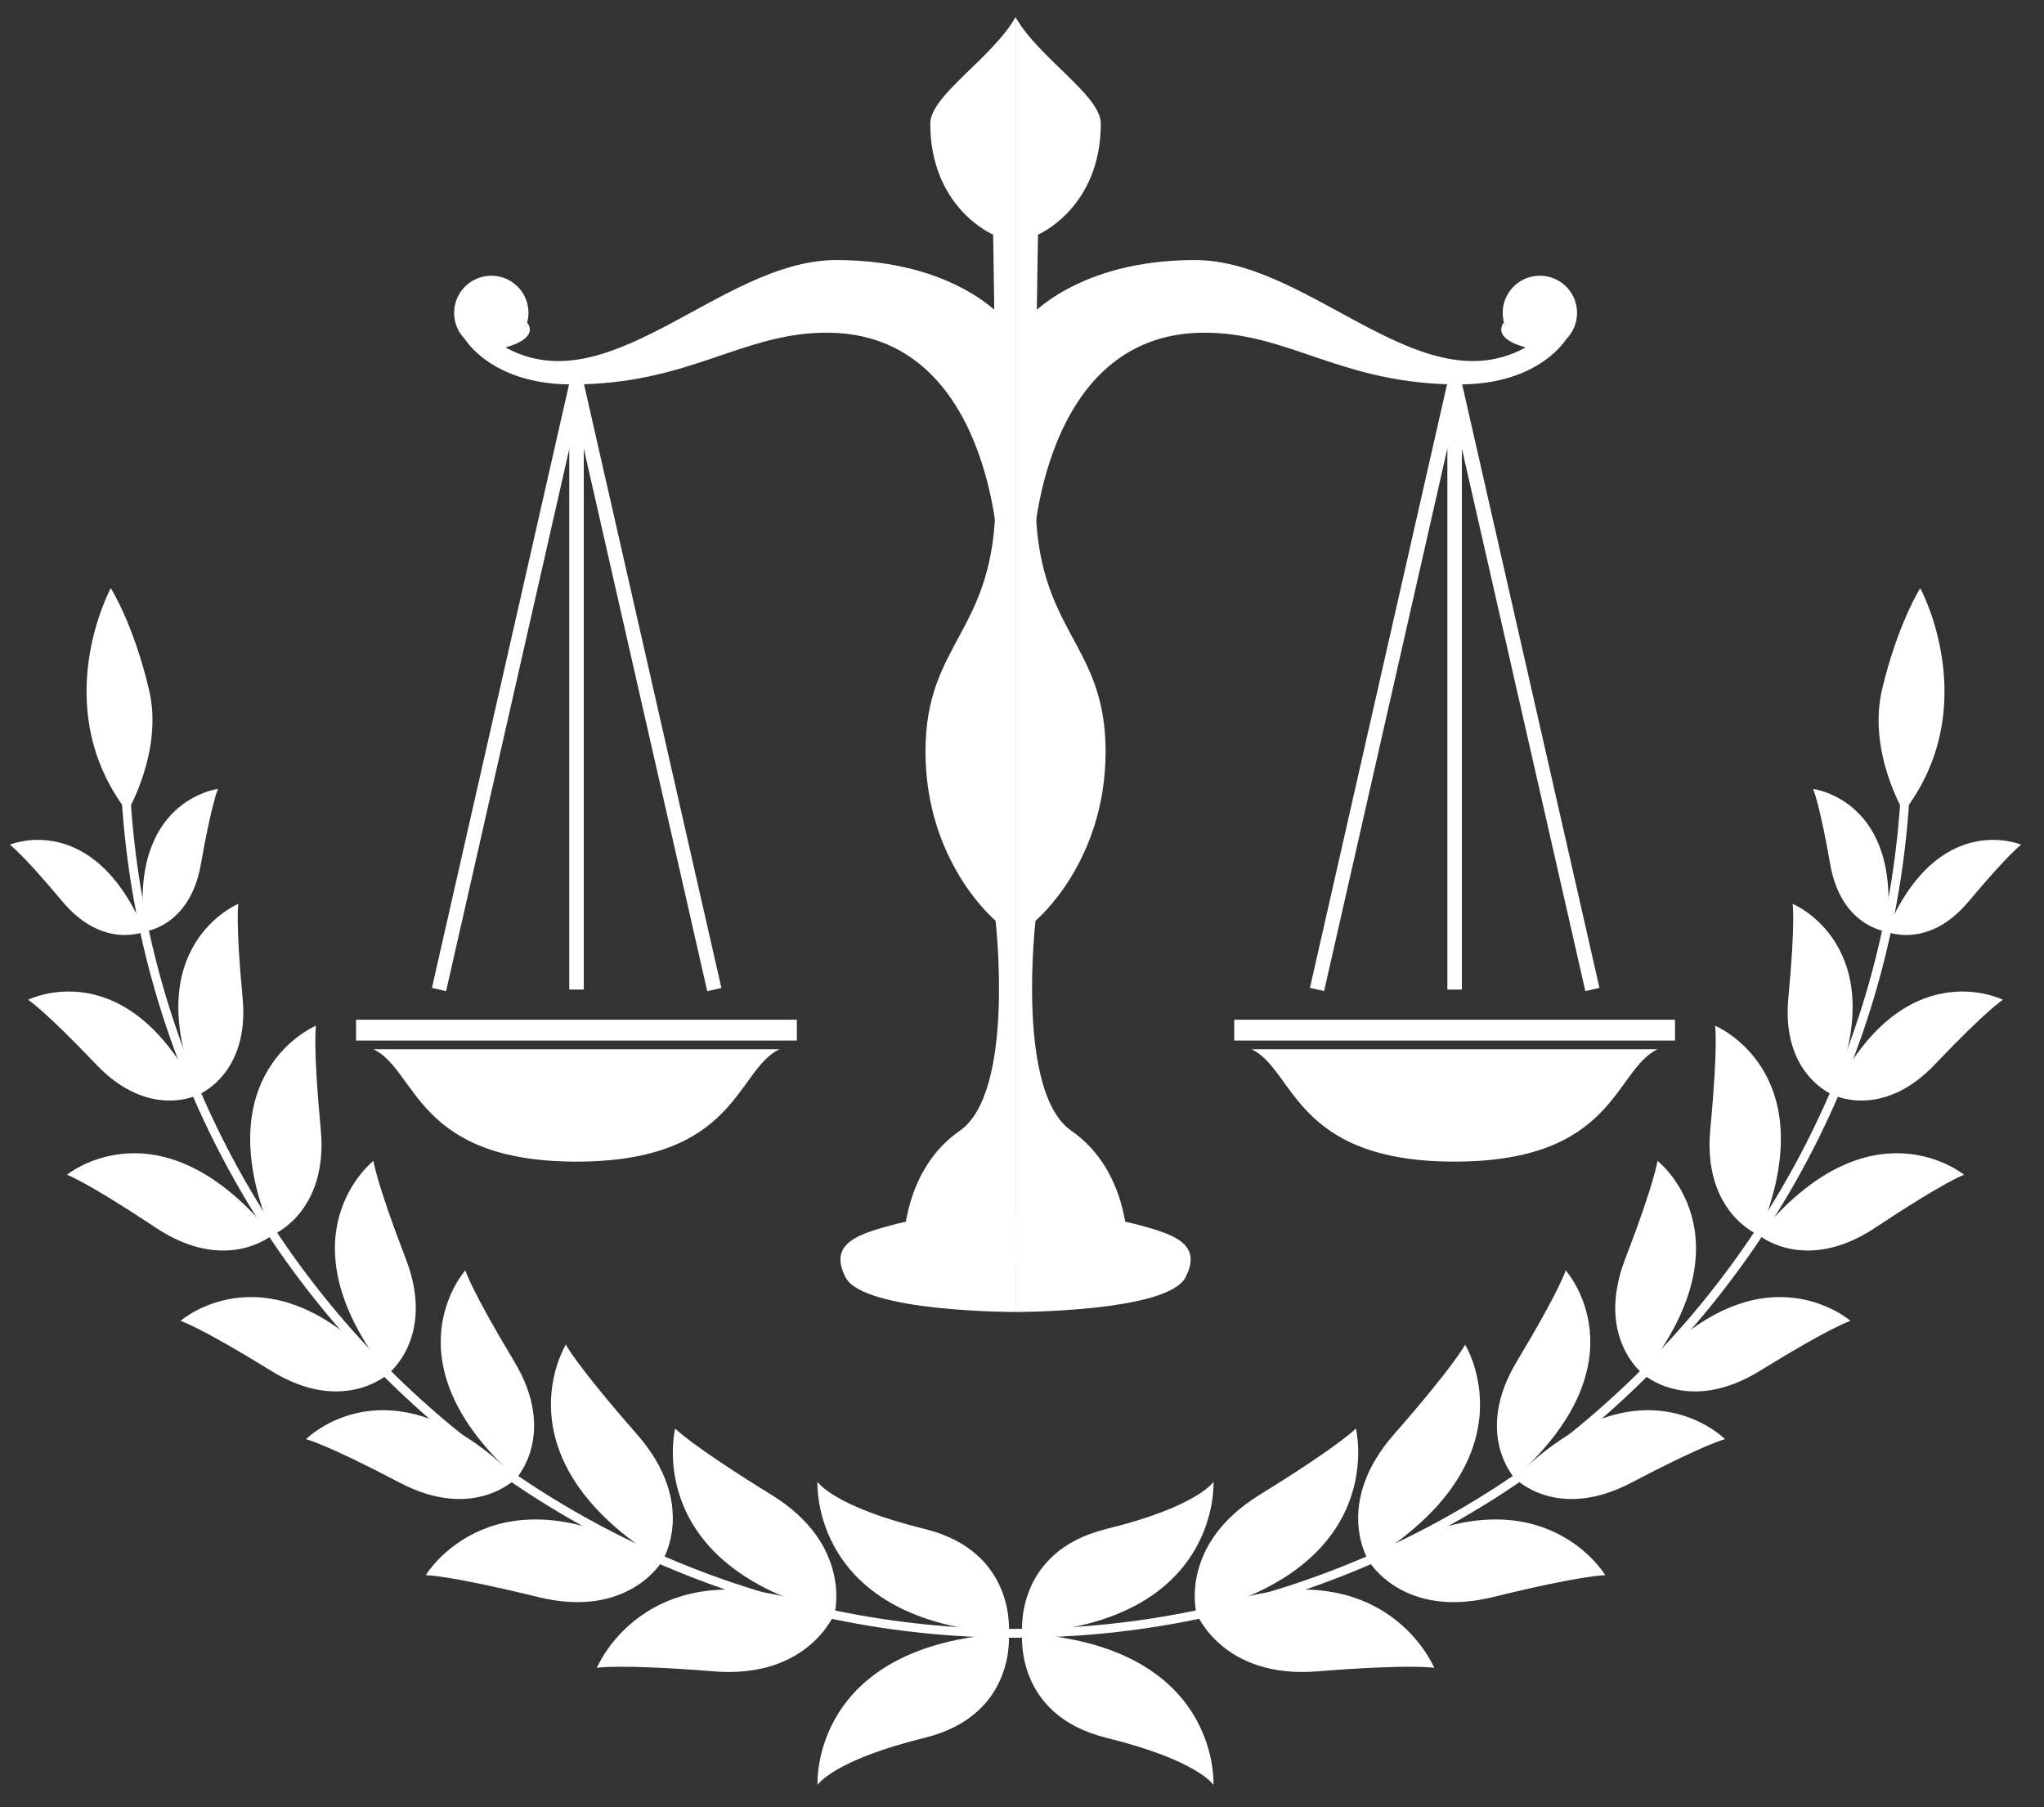
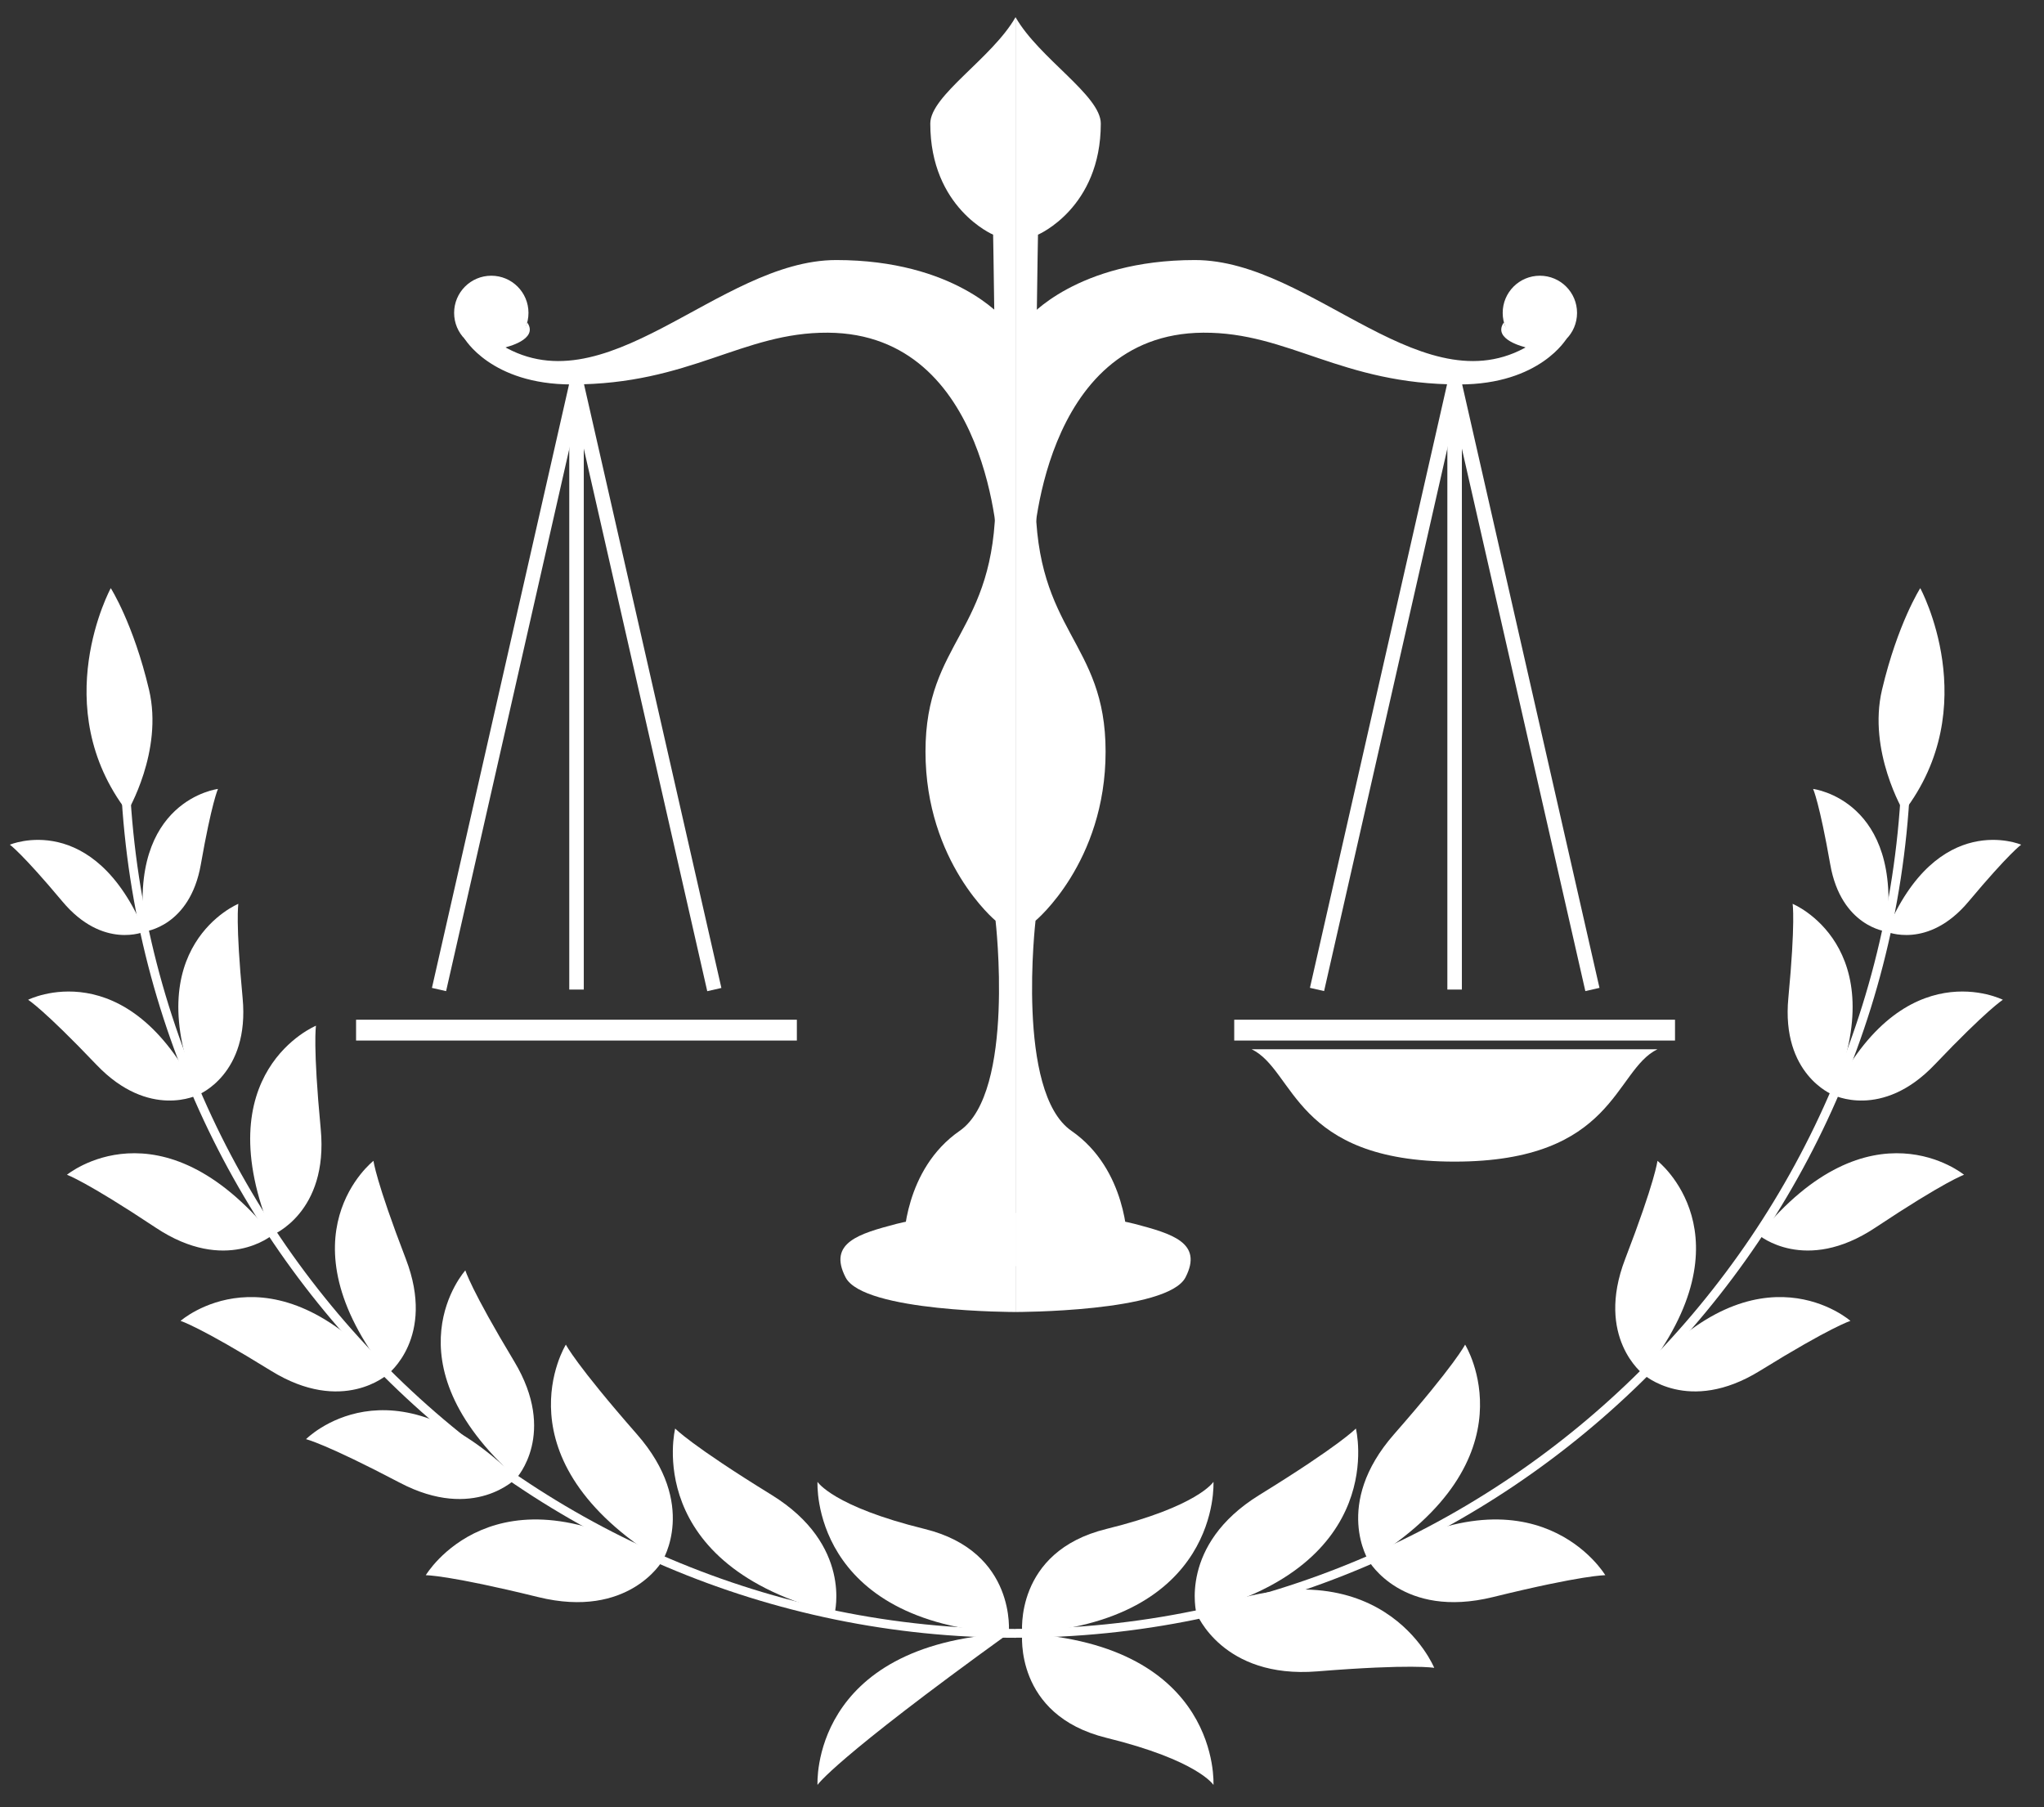
<svg xmlns="http://www.w3.org/2000/svg" width="69" height="61" viewBox="0 0 69 61" fill="none">
  <rect x="0" y="0" width="69" height="61" fill="#333333" stroke="none" />
  <path d="M26.9 34.421H12.02V35.124H26.9V34.421Z" fill="white" />
-   <path d="M19.46 35.419H12.612C14.08 36.133 14.038 39.211 19.46 39.211C24.882 39.211 24.841 36.133 26.308 35.419H19.46Z" fill="white" />
  <path d="M34.282 0.583V42.737C34.282 42.737 31.894 42.9 30.509 41.922C30.509 41.922 30.509 39.477 32.396 38.172C34.282 36.867 33.607 31.078 33.607 31.078C33.607 31.078 31.242 29.121 31.242 25.37C31.242 21.62 33.607 21.375 33.607 16.81C33.607 12.244 33.525 7.921 33.525 7.921C33.525 7.921 31.404 7.024 31.404 4.171C31.404 3.219 33.488 1.969 34.28 0.583L34.282 0.583Z" fill="white" />
  <path d="M33.855 10.736C33.855 10.736 32.224 8.778 28.229 8.778C24.234 8.778 20.401 13.955 16.774 11.551L15.675 11.418C15.675 11.418 16.568 12.977 19.302 12.977C23.297 12.977 25.056 11.212 27.95 11.23C33.447 11.265 33.692 18.562 33.692 18.562L33.855 10.734V10.736Z" fill="white" />
  <path d="M17.84 10.562C17.84 11.253 17.279 11.817 16.585 11.817C15.891 11.817 15.33 11.256 15.33 10.562C15.33 9.868 15.891 9.307 16.585 9.307C17.279 9.307 17.84 9.868 17.84 10.562Z" fill="white" />
  <path d="M16.525 11.164C16.525 11.164 16.523 11.505 17.056 11.725C17.056 11.725 18.203 11.471 17.798 10.884C17.651 11.409 16.799 11.75 16.525 11.164Z" fill="white" />
  <path d="M34.282 40.945V44.287C34.282 44.287 29.148 44.294 28.544 43.117C27.939 41.943 29.013 41.643 30.259 41.313C31.506 40.984 34.282 40.945 34.282 40.945Z" fill="white" />
  <path d="M19.707 12.977H19.217V33.403H19.707V12.977Z" fill="white" />
  <path d="M19.222 12.92L14.581 33.347L15.059 33.456L19.7 13.029L19.222 12.92Z" fill="white" />
  <path d="M19.704 12.924L19.227 13.033L23.875 33.458L24.352 33.349L19.704 12.924Z" fill="white" />
  <path d="M41.664 35.124H56.544V34.421H41.664V35.124Z" fill="white" />
  <path d="M49.102 35.419H55.95C54.483 36.133 54.524 39.211 49.102 39.211C43.68 39.211 43.721 36.133 42.254 35.419H49.102Z" fill="white" />
  <path d="M34.282 0.583V42.737C34.282 42.737 36.67 42.9 38.055 41.922C38.055 41.922 38.055 39.477 36.169 38.172C34.282 36.867 34.957 31.078 34.957 31.078C34.957 31.078 37.322 29.121 37.322 25.37C37.322 21.62 34.957 21.375 34.957 16.81C34.957 12.244 35.04 7.921 35.04 7.921C35.04 7.921 37.16 7.024 37.16 4.171C37.16 3.219 35.076 1.969 34.284 0.583L34.282 0.583Z" fill="white" />
  <path d="M34.712 10.736C34.712 10.736 36.342 8.778 40.337 8.778C44.332 8.778 48.165 13.955 51.792 11.551L52.891 11.418C52.891 11.418 51.998 12.977 49.264 12.977C45.269 12.977 43.511 11.212 40.616 11.23C35.119 11.265 34.874 18.562 34.874 18.562L34.712 10.734V10.736Z" fill="white" />
  <path d="M50.727 10.562C50.727 11.253 51.288 11.817 51.982 11.817C52.676 11.817 53.237 11.256 53.237 10.562C53.237 9.868 52.676 9.307 51.982 9.307C51.288 9.307 50.727 9.868 50.727 10.562Z" fill="white" />
  <path d="M52.038 11.164C52.038 11.164 52.04 11.505 51.507 11.725C51.507 11.725 50.36 11.471 50.765 10.884C50.912 11.409 51.763 11.75 52.038 11.164Z" fill="white" />
  <path d="M34.282 40.945V44.287C34.282 44.287 39.415 44.294 40.02 43.117C40.624 41.943 39.55 41.643 38.305 41.313C37.057 40.984 34.282 40.945 34.282 40.945Z" fill="white" />
  <path d="M49.349 12.977H48.859V33.403H49.349V12.977Z" fill="white" />
  <path d="M49.346 12.921L48.868 13.03L53.517 33.455L53.994 33.346L49.346 12.921Z" fill="white" />
  <path d="M48.861 12.918L44.22 33.345L44.698 33.454L49.339 13.027L48.861 12.918Z" fill="white" />
  <path d="M34.282 55.284C17.611 55.284 4.048 41.72 4.048 25.049H4.347C4.347 41.555 17.776 54.986 34.284 54.986V55.286L34.282 55.284Z" fill="white" />
  <path d="M34.054 55.135C34.054 55.135 34.338 52.381 31.215 51.611C28.115 50.849 27.597 50.02 27.597 50.02C27.597 50.02 27.327 54.771 34.054 55.135Z" fill="white" />
-   <path d="M34.054 55.136C34.054 55.136 34.338 57.89 31.215 58.66C28.115 59.422 27.597 60.251 27.597 60.251C27.597 60.251 27.327 55.5 34.054 55.136Z" fill="white" />
+   <path d="M34.054 55.136C28.115 59.422 27.597 60.251 27.597 60.251C27.597 60.251 27.327 55.5 34.054 55.136Z" fill="white" />
  <path d="M28.175 54.455C28.175 54.455 28.784 52.149 26.048 50.462C23.309 48.774 22.792 48.22 22.792 48.22C22.792 48.22 21.636 52.836 28.175 54.455Z" fill="white" />
-   <path d="M28.175 54.455C28.175 54.455 27.303 56.676 24.097 56.418C20.892 56.159 20.148 56.299 20.148 56.299C20.148 56.299 21.945 51.893 28.175 54.455Z" fill="white" />
  <path d="M22.354 52.694C22.354 52.694 23.578 50.785 21.504 48.417C19.43 46.05 19.102 45.388 19.102 45.388C19.102 45.388 16.71 49.232 22.351 52.694H22.354Z" fill="white" />
  <path d="M22.355 52.694C22.355 52.694 21.224 54.661 18.167 53.91C15.11 53.159 14.373 53.172 14.373 53.172C14.373 53.172 16.683 49.278 22.355 52.692V52.694Z" fill="white" />
  <path d="M17.433 49.895C17.433 49.895 18.825 48.393 17.359 45.956C15.892 43.52 15.709 42.882 15.709 42.882C15.709 42.882 12.97 45.917 17.435 49.892L17.433 49.895Z" fill="white" />
  <path d="M17.432 49.894C17.432 49.894 16.015 51.373 13.497 50.05C10.978 48.727 10.33 48.58 10.33 48.58C10.33 48.58 13.201 45.668 17.43 49.892L17.432 49.894Z" fill="white" />
  <path d="M13.087 46.389C13.087 46.389 14.72 45.153 13.701 42.499C12.68 39.845 12.608 39.184 12.608 39.184C12.608 39.184 9.382 41.695 13.087 46.389Z" fill="white" />
  <path d="M13.088 46.389C13.088 46.389 11.569 47.766 9.152 46.273C6.734 44.778 6.095 44.587 6.095 44.587C6.095 44.587 9.161 41.883 13.088 46.392V46.389Z" fill="white" />
  <path d="M9.19 41.691C9.19 41.691 11.095 40.94 10.827 38.11C10.557 35.28 10.667 34.623 10.667 34.623C10.667 34.623 6.885 36.175 9.19 41.691Z" fill="white" />
  <path d="M9.189 41.691C9.189 41.691 7.625 43.016 5.258 41.441C2.89 39.868 2.26 39.655 2.26 39.655C2.26 39.655 5.415 37.054 9.189 41.691Z" fill="white" />
  <path d="M6.697 36.951C6.697 36.951 8.435 36.267 8.19 33.686C7.945 31.106 8.046 30.509 8.046 30.509C8.046 30.509 4.597 31.924 6.699 36.951H6.697Z" fill="white" />
  <path d="M6.698 36.951C6.698 36.951 5.042 37.814 3.254 35.939C1.466 34.064 0.949 33.748 0.949 33.748C0.949 33.748 4.275 32.069 6.698 36.951Z" fill="white" />
  <path d="M4.883 31.444C4.883 31.444 6.41 31.282 6.779 29.182C7.148 27.083 7.358 26.631 7.358 26.631C7.358 26.631 4.315 27 4.883 31.444Z" fill="white" />
  <path d="M4.883 31.446C4.883 31.446 3.479 32.066 2.11 30.434C0.741 28.799 0.333 28.513 0.333 28.513C0.333 28.513 3.152 27.311 4.883 31.446Z" fill="white" />
  <path d="M4.298 27.406C4.298 27.406 5.521 25.357 5.031 23.282C4.502 21.046 3.739 19.853 3.739 19.853C3.739 19.853 1.569 23.85 4.298 27.406Z" fill="white" />
  <path d="M34.279 55.284V54.984C50.784 54.984 64.215 41.556 64.215 25.048H64.515C64.515 41.718 50.952 55.282 34.281 55.282L34.279 55.284Z" fill="white" />
  <path d="M34.507 55.135C34.507 55.135 34.223 52.381 37.346 51.611C40.446 50.849 40.963 50.02 40.963 50.02C40.963 50.02 41.233 54.771 34.507 55.135Z" fill="white" />
  <path d="M34.507 55.136C34.507 55.136 34.223 57.89 37.346 58.66C40.446 59.422 40.963 60.251 40.963 60.251C40.963 60.251 41.233 55.5 34.507 55.136Z" fill="white" />
  <path d="M40.388 54.455C40.388 54.455 39.779 52.149 42.515 50.462C45.253 48.774 45.771 48.22 45.771 48.22C45.771 48.22 46.927 52.836 40.388 54.455Z" fill="white" />
  <path d="M40.389 54.455C40.389 54.455 41.261 56.676 44.466 56.418C47.672 56.159 48.416 56.299 48.416 56.299C48.416 56.299 46.619 51.893 40.389 54.455Z" fill="white" />
  <path d="M46.207 52.694C46.207 52.694 44.982 50.785 47.056 48.417C49.131 46.05 49.458 45.388 49.458 45.388C49.458 45.388 51.851 49.232 46.209 52.694H46.207Z" fill="white" />
  <path d="M46.209 52.694C46.209 52.694 47.34 54.661 50.397 53.91C53.453 53.159 54.191 53.172 54.191 53.172C54.191 53.172 51.88 49.278 46.209 52.692V52.694Z" fill="white" />
-   <path d="M51.129 49.895C51.129 49.895 49.737 48.393 51.203 45.956C52.67 43.52 52.853 42.882 52.853 42.882C52.853 42.882 55.592 45.917 51.127 49.892L51.129 49.895Z" fill="white" />
-   <path d="M51.131 49.894C51.131 49.894 52.548 51.373 55.067 50.05C57.585 48.727 58.233 48.58 58.233 48.58C58.233 48.58 55.362 45.668 51.133 49.892L51.131 49.894Z" fill="white" />
  <path d="M55.474 46.389C55.474 46.389 53.842 45.153 54.861 42.499C55.882 39.845 55.951 39.184 55.951 39.184C55.951 39.184 59.177 41.695 55.472 46.389H55.474Z" fill="white" />
  <path d="M55.473 46.389C55.473 46.389 56.991 47.766 59.409 46.273C61.827 44.778 62.466 44.587 62.466 44.587C62.466 44.587 59.4 41.883 55.473 46.392V46.389Z" fill="white" />
-   <path d="M59.373 41.691C59.373 41.691 57.468 40.94 57.735 38.11C58.006 35.28 57.896 34.623 57.896 34.623C57.896 34.623 61.678 36.175 59.373 41.691Z" fill="white" />
  <path d="M59.373 41.691C59.373 41.691 60.934 43.016 63.304 41.441C65.674 39.866 66.301 39.655 66.301 39.655C66.301 39.655 63.146 37.054 59.373 41.691Z" fill="white" />
  <path d="M61.863 36.951C61.863 36.951 60.125 36.267 60.37 33.686C60.615 31.106 60.514 30.509 60.514 30.509C60.514 30.509 63.962 31.924 61.861 36.951H61.863Z" fill="white" />
  <path d="M61.863 36.951C61.863 36.951 63.519 37.814 65.307 35.939C67.095 34.064 67.612 33.748 67.612 33.748C67.612 33.748 64.286 32.069 61.863 36.951Z" fill="white" />
  <path d="M63.681 31.444C63.681 31.444 62.154 31.282 61.785 29.182C61.416 27.083 61.206 26.631 61.206 26.631C61.206 26.631 64.249 27 63.681 31.444Z" fill="white" />
  <path d="M63.68 31.446C63.68 31.446 65.083 32.066 66.452 30.434C67.822 28.799 68.229 28.513 68.229 28.513C68.229 28.513 65.411 27.311 63.68 31.446Z" fill="white" />
  <path d="M64.264 27.406C64.264 27.406 63.042 25.357 63.532 23.282C64.061 21.046 64.823 19.853 64.823 19.853C64.823 19.853 66.994 23.85 64.264 27.406Z" fill="white" />
</svg>